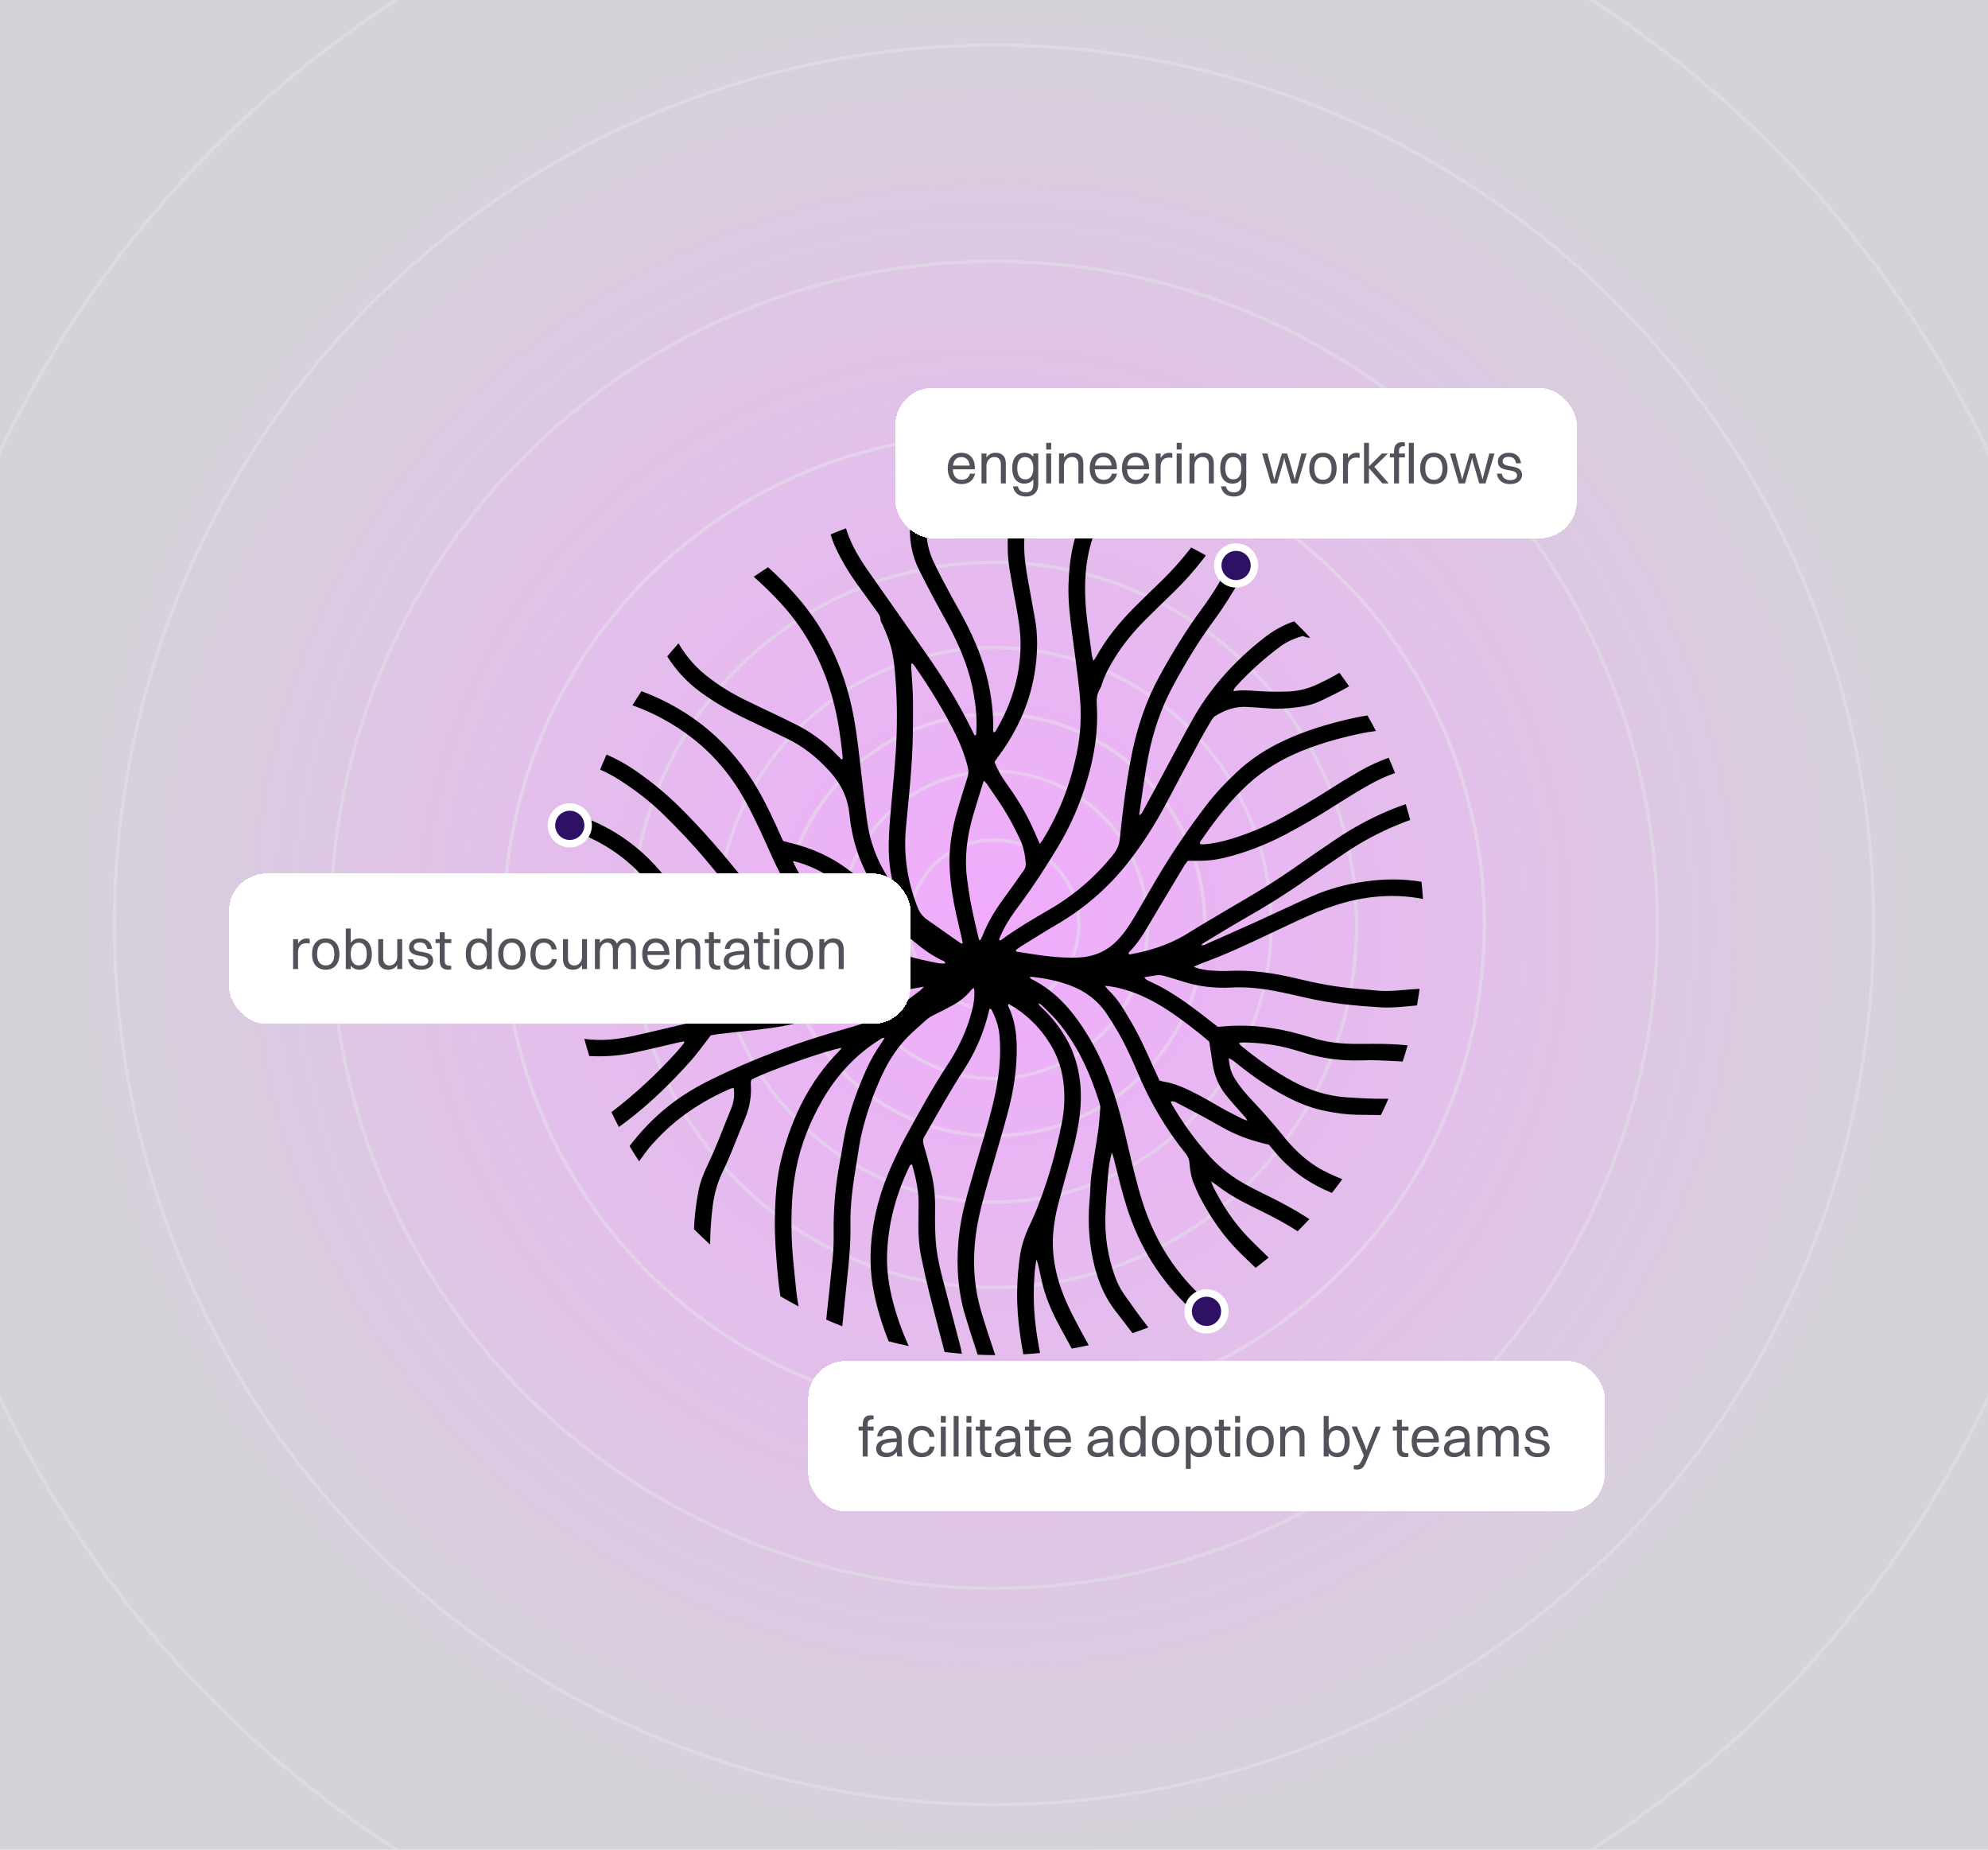
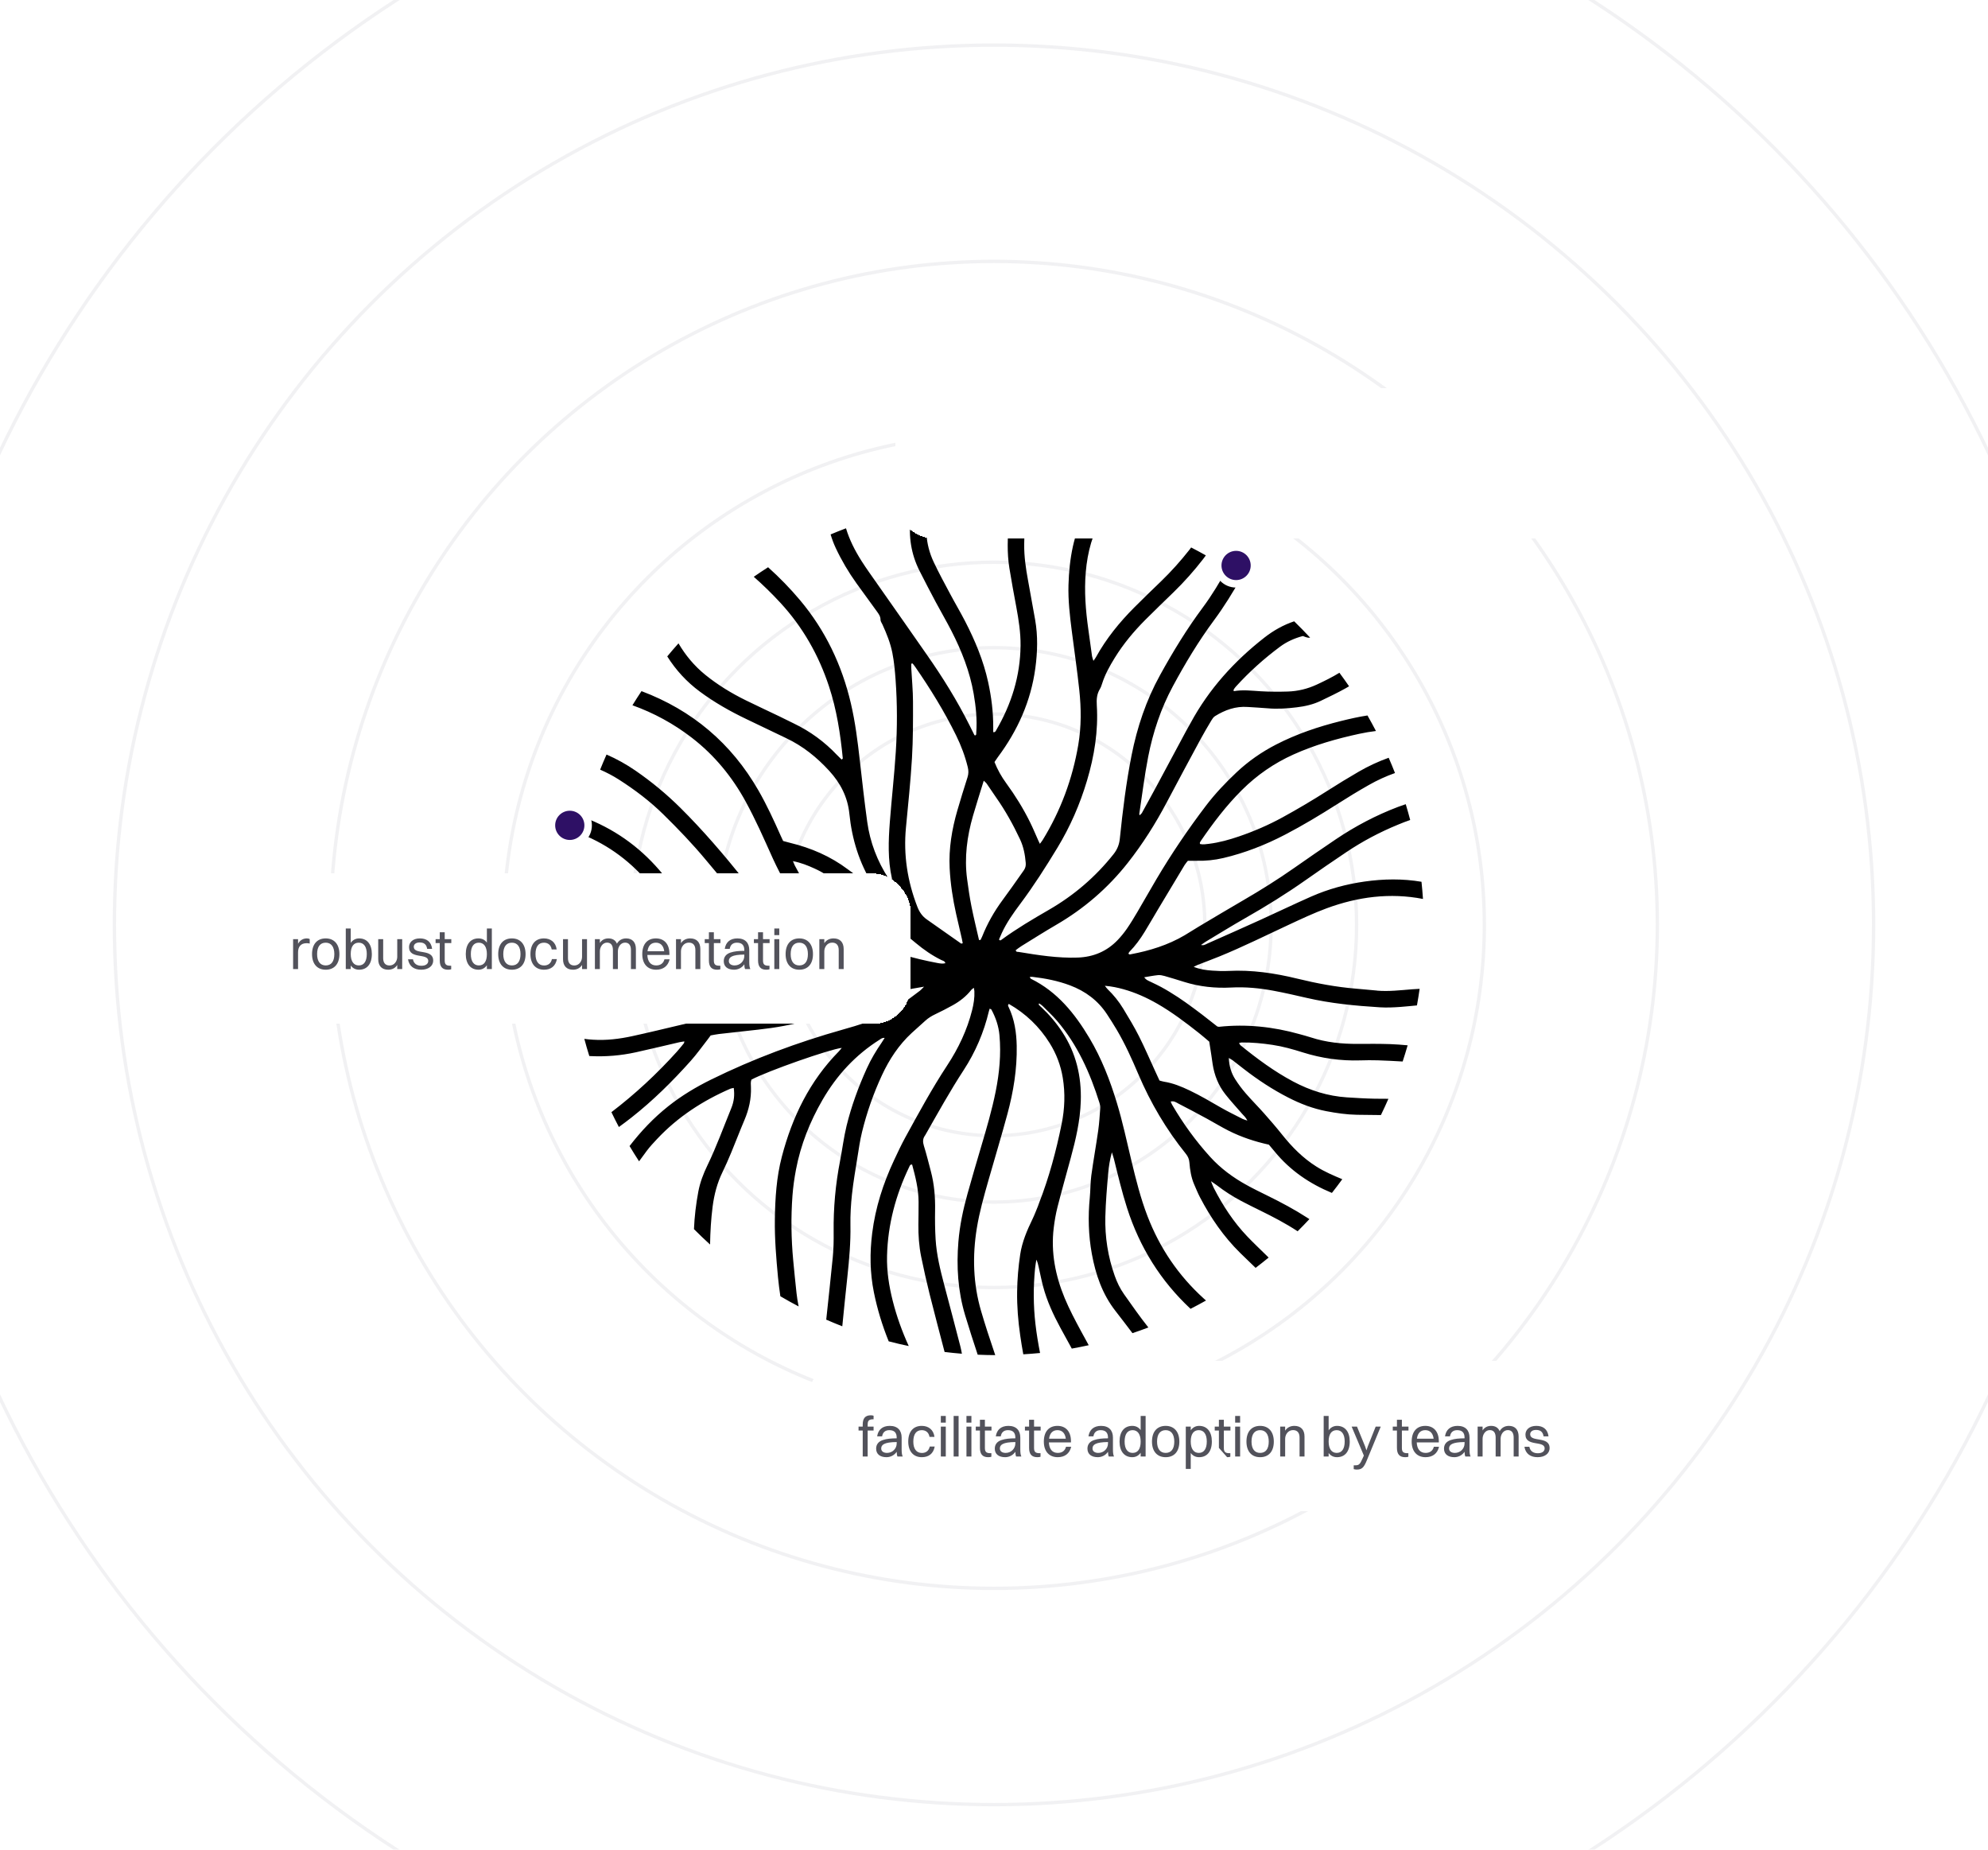
<svg xmlns="http://www.w3.org/2000/svg" width="588" height="547" viewBox="0 0 588 547" fill="none">
  <g clip-path="url(#clip0_1132_16503)">
-     <rect width="588" height="547" fill="url(#paint0_radial_1132_16503)" />
    <g opacity="0.5">
-       <circle cx="294" cy="273.5" r="25.109" stroke="#E4E4E7" />
-       <circle cx="294" cy="273.5" r="45.432" stroke="#E4E4E7" />
      <circle cx="293.999" cy="273.499" r="62.355" stroke="#E4E4E7" />
      <circle cx="294.001" cy="273.501" r="81.97" stroke="#E4E4E7" />
      <circle cx="294.001" cy="273.501" r="107.247" stroke="#E4E4E7" />
      <circle cx="294.001" cy="273.5" r="145.032" stroke="#E4E4E7" />
      <circle cx="294" cy="273.5" r="196.205" stroke="#E4E4E7" />
      <circle cx="294" cy="273.5" r="260.162" stroke="#E4E4E7" />
      <circle cx="294" cy="273.5" r="325.615" stroke="#E4E4E7" />
    </g>
    <path d="M407.302 292.93C405.21 292.754 403.121 292.528 401.033 292.36C395.177 291.882 389.432 290.796 383.725 289.404C377.024 287.766 370.234 286.761 363.296 287.12C361.709 287.204 360.106 287.139 358.519 287.024C356.759 286.898 355.004 286.68 353.061 285.911C353.623 285.636 353.921 285.464 354.239 285.341C356.392 284.496 358.565 283.693 360.707 282.821C367.679 279.979 374.411 276.613 381.235 273.446C384.907 271.74 388.583 270.004 392.373 268.604C401.645 265.184 411.142 263.945 420.88 265.831C420.766 264.128 420.62 262.434 420.44 260.755C414.852 259.806 409.222 259.89 403.595 260.69C398.126 261.466 392.821 262.916 387.764 265.15C382.734 267.372 377.781 269.759 372.774 272.031C367.572 274.391 362.347 276.712 357.119 279.019C356.602 279.248 356.071 279.684 355.245 279.436C355.734 279.088 356.067 278.812 356.434 278.59C360.404 276.208 364.344 273.767 368.368 271.472C374.473 267.995 380.439 264.304 386.184 260.254C390.147 257.458 394.152 254.719 398.179 252.015C402.999 248.775 408.113 246.075 413.487 243.868C414.68 243.378 415.877 242.893 417.101 242.487C416.692 240.915 416.248 239.358 415.782 237.813C415.024 238.058 414.271 238.322 413.525 238.605C407 241.079 400.864 244.312 395.081 248.209C390.939 251.001 386.823 253.836 382.734 256.704C377.93 260.074 372.962 263.18 367.89 266.129C363.449 268.711 359.035 271.346 354.621 273.974C353.191 274.823 351.798 275.741 350.364 276.586C345.438 279.478 340.067 281.138 334.487 282.186C334.253 282.228 333.917 282.373 333.772 281.926C333.871 281.773 333.955 281.57 334.097 281.425C335.829 279.654 337.275 277.665 338.56 275.561C339.922 273.339 341.215 271.075 342.554 268.837C345.154 264.488 347.759 260.143 350.379 255.805C350.67 255.324 351.064 254.907 351.343 254.543C352.292 254.543 353.087 254.528 353.883 254.543C356.576 254.608 359.226 254.348 361.85 253.729C368.226 252.225 374.27 249.854 380.068 246.836C385.335 244.094 390.419 241.034 395.429 237.844C398.539 235.858 401.694 233.935 404.904 232.118C407.378 230.714 409.945 229.536 412.603 228.599C412.01 227.076 411.387 225.573 410.737 224.082C407.673 225.179 404.724 226.549 401.889 228.19C398.761 230.003 395.67 231.892 392.622 233.839C388.288 236.604 383.87 239.224 379.361 241.695C375.226 243.96 370.915 245.822 366.455 247.345C363.575 248.328 360.653 249.146 357.62 249.525C356.717 249.636 355.807 249.797 354.946 249.59C354.9 249.383 354.854 249.299 354.877 249.246C354.962 249.047 355.053 248.844 355.176 248.668C358.825 243.344 362.707 238.218 367.301 233.648C371.772 229.199 376.84 225.699 382.585 223.11C388.824 220.299 395.345 218.451 402.004 217.005C403.657 216.646 405.309 216.367 406.969 216.168C406.162 214.619 405.332 213.085 404.464 211.574C401.809 211.98 399.189 212.576 396.581 213.226C389.963 214.875 383.53 217.032 377.448 220.165C373.172 222.368 369.263 225.076 365.759 228.373C362.485 231.456 359.391 234.707 356.668 238.291C351.408 245.218 346.535 252.405 342.098 259.89C340.178 263.13 338.338 266.412 336.426 269.655C335.435 271.338 334.422 273.018 333.316 274.624C332.498 275.81 331.572 276.942 330.578 277.986C327.369 281.344 323.379 283.008 318.763 283.169C312.868 283.375 307.07 282.457 301.283 281.501C300.984 281.452 300.529 281.597 300.43 280.977C300.988 280.572 301.547 280.117 302.155 279.746C305.544 277.657 308.906 275.523 312.344 273.522C320.583 268.737 327.659 262.66 333.569 255.163C337.979 249.563 341.758 243.589 345.078 237.297C348.39 231.024 351.756 224.778 355.126 218.535C356.124 216.688 357.195 214.883 358.27 213.081C358.561 212.595 358.909 212.06 359.368 211.773C362.317 209.941 365.476 208.805 369.018 209.061C370.969 209.203 372.923 209.275 374.87 209.451C377.773 209.719 380.665 209.516 383.538 209.168C385.982 208.874 388.395 208.331 390.637 207.256C393.115 206.066 395.601 204.884 397.996 203.542C398.34 203.347 398.684 203.148 399.021 202.945C398.091 201.595 397.143 200.26 396.164 198.948C394.033 200.26 391.784 201.365 389.508 202.425C386.777 203.695 383.905 204.402 380.914 204.498C378.24 204.582 375.555 204.571 372.885 204.418C370.215 204.261 367.561 203.913 364.899 204.395C364.899 204.161 364.845 203.989 364.91 203.886C365.101 203.58 365.316 203.285 365.557 203.022C369.515 198.669 373.876 194.752 378.596 191.245C380.646 189.722 382.956 188.709 385.362 188.081C385.852 188.254 386.246 188.452 386.666 188.533C386.961 188.59 387.244 188.598 387.512 188.571C385.978 186.919 384.402 185.305 382.784 183.732C379.586 184.807 376.683 186.437 374.006 188.525C365.048 195.517 357.566 203.771 352.139 213.812C351.726 214.577 351.278 215.319 350.865 216.087C347.782 221.829 344.711 227.574 341.628 233.311C340.358 235.671 339.073 238.02 337.772 240.36C337.627 240.624 337.348 240.816 337.076 241.095C337.004 240.861 336.954 240.789 336.965 240.724C337.826 235.074 338.511 229.387 339.605 223.779C341.024 216.508 343.361 209.509 346.895 202.953C350.54 196.19 354.491 189.611 359.066 183.434C362.049 179.41 364.658 175.157 367.125 170.812C365.782 169.875 364.424 168.953 363.04 168.066C360.814 172.066 358.473 175.998 355.734 179.678C351.014 186.024 346.906 192.755 343.093 199.675C339 207.095 336.342 215.036 334.697 223.317C333.079 231.487 332.066 239.752 331.213 248.037C331.037 249.754 330.455 251.2 329.377 252.566C324.049 259.298 317.653 264.767 310.233 269.051C305.467 271.801 300.732 274.601 296.28 277.848C296.088 277.986 295.844 278.304 295.48 277.826C295.74 277.229 296.008 276.567 296.306 275.921C297.741 272.811 299.714 270.034 301.753 267.307C305.75 261.964 309.326 256.352 312.78 250.653C316.556 244.422 319.436 237.805 321.509 230.836C323.674 223.569 324.879 216.16 324.404 208.556C324.297 206.846 324.404 205.255 325.315 203.76C325.613 203.27 325.804 202.708 325.976 202.157C326.829 199.438 328.214 196.978 329.694 194.572C332.249 190.418 335.363 186.701 338.797 183.254C341.559 180.485 344.386 177.781 347.186 175.054C350.307 172.017 353.191 168.773 355.853 165.331C356.132 164.971 356.396 164.604 356.66 164.237C355.226 163.43 353.78 162.646 352.315 161.896C352.127 162.152 351.94 162.405 351.741 162.657C349.182 165.905 346.432 168.976 343.46 171.852C340.806 174.419 338.136 176.974 335.531 179.59C331.117 184.019 327.189 188.831 324.156 194.335C323.987 194.641 323.762 194.917 323.41 195.425C323.222 194.806 323.054 194.431 322.997 194.037C322.618 191.386 322.27 188.732 321.895 186.077C321.107 180.474 320.66 174.866 321.142 169.19C321.647 163.25 323.142 157.669 326.233 152.529C326.321 152.383 326.409 152.242 326.493 152.097C324.859 151.676 323.207 151.293 321.547 150.938C321.306 151.362 321.061 151.791 320.824 152.219C319.206 155.149 318.063 158.274 317.343 161.548C316.517 165.308 316.142 169.121 316.032 172.965C315.898 177.544 316.429 182.076 317.007 186.601C317.749 192.415 318.602 198.221 319.225 204.047C319.807 209.459 319.841 214.902 318.923 220.291C317.213 230.32 313.737 239.703 308.408 248.385C308.19 248.741 307.919 249.062 307.571 249.533C307.372 249.116 307.25 248.875 307.139 248.634C306.309 246.786 305.54 244.908 304.641 243.095C302.644 239.064 300.284 235.25 297.626 231.62C296.215 229.689 295.044 227.623 294.145 225.344C294.49 224.839 294.796 224.357 295.136 223.898C301.003 216.038 304.905 207.359 306.228 197.579C306.871 192.813 307.005 188.055 306.171 183.3C305.482 179.38 304.771 175.463 304.052 171.55C303.409 168.058 302.893 164.558 302.931 160.986C302.973 156.759 303.44 152.586 304.167 148.444C302.537 148.325 300.896 148.241 299.252 148.188C298.911 150.219 298.632 152.261 298.437 154.319C298.001 158.874 297.817 163.43 298.544 167.966C299.16 171.825 299.887 175.666 300.598 179.506C301.294 183.285 301.898 187.068 301.856 190.927C301.757 199.912 299.171 208.178 294.673 215.889C294.509 216.172 294.398 216.577 293.771 216.516C293.771 216.03 293.771 215.541 293.771 215.051C293.793 210.541 293.231 206.101 292.267 201.698C290.879 195.353 288.4 189.42 285.436 183.683C284.044 180.982 282.483 178.366 281.056 175.681C279.389 172.552 277.687 169.435 276.176 166.23C273.636 160.84 273.395 155.287 274.998 149.66C273.212 149.943 271.437 150.261 269.674 150.616C269.543 151.462 269.448 152.318 269.345 153.168C268.687 158.63 269.475 163.858 271.961 168.785C273.525 171.887 275.132 174.966 276.765 178.033C278.295 180.91 279.955 183.717 281.435 186.616C284.445 192.503 286.859 198.619 287.991 205.175C288.645 208.965 289.043 212.779 288.752 216.631C288.729 216.929 288.867 217.369 288.381 217.48C288.301 217.426 288.221 217.399 288.194 217.35C287.704 216.382 287.226 215.407 286.74 214.439C283.095 207.175 278.819 200.294 274.16 193.643C271.919 190.441 269.689 187.228 267.444 184.027C264.701 180.114 261.947 176.209 259.212 172.292C257.721 170.154 256.183 168.046 254.791 165.847C252.859 162.799 251.245 159.628 250.224 156.227C248.694 156.805 247.172 157.406 245.672 158.04C246.078 159.398 246.571 160.737 247.183 162.041C248.912 165.725 250.966 169.209 253.337 172.51C255.322 175.276 257.338 178.014 259.335 180.772C259.882 181.529 260.444 182.26 260.436 183.304C260.436 183.763 260.804 184.226 261.01 184.685C262.238 187.389 263.355 190.128 263.936 193.061C264.456 195.697 264.697 198.359 264.892 201.033C265.405 208.124 265.405 215.227 264.954 222.311C264.51 229.245 263.722 236.157 263.19 243.088C262.766 248.653 262.567 254.23 263.802 259.741C263.867 260.04 263.81 260.365 263.81 260.701C263.58 260.659 263.481 260.671 263.447 260.629C263.221 260.349 262.988 260.07 262.792 259.768C259.48 254.647 257.334 249.062 256.501 243.026C255.67 237.006 255.001 230.959 254.316 224.919C253.674 219.235 252.97 213.559 251.662 207.982C249.011 196.661 244.138 186.418 236.638 177.49C233.715 174.013 230.556 170.766 227.182 167.744C225.752 168.655 224.341 169.596 222.948 170.563C225.683 172.969 228.292 175.517 230.778 178.209C237.422 185.404 242.142 193.708 245.198 202.979C247.478 209.891 248.571 217.04 249.275 224.257C249.283 224.342 249.107 224.445 248.939 224.621C248.476 224.166 248.009 223.737 247.573 223.274C243.901 219.388 239.663 216.286 234.848 213.968C233.413 213.276 231.998 212.549 230.564 211.861C227.236 210.266 223.889 208.713 220.577 207.087C216.343 205.003 212.327 202.563 208.651 199.591C205.331 196.906 202.737 193.75 200.68 190.25C199.547 191.516 198.438 192.798 197.356 194.109C199.918 198.172 203.105 201.641 206.991 204.517C211.317 207.719 215.964 210.354 220.806 212.668C224.723 214.538 228.624 216.439 232.549 218.294C237.468 220.62 241.606 223.951 245.267 227.949C248.591 231.582 250.725 235.69 251.226 240.678C251.976 248.117 254.125 255.136 258.107 261.531C258.233 261.734 258.532 261.99 258.088 262.358C257.526 261.971 256.929 261.577 256.355 261.16C254.481 259.799 252.595 258.452 250.744 257.06C245.626 253.216 239.889 250.741 233.7 249.246C233.008 249.077 232.319 248.878 231.635 248.695C231.355 248.098 231.107 247.578 230.874 247.054C228.873 242.556 226.815 238.085 224.364 233.808C216.308 219.756 204.7 210.017 189.737 204.379C188.819 205.753 187.923 207.149 187.059 208.56C193.382 210.824 199.257 214.018 204.635 218.168C211.313 223.32 216.576 229.742 220.611 237.147C222.03 239.752 223.338 242.418 224.608 245.099C226.004 248.041 227.286 251.04 228.647 253.996C231.019 259.137 233.803 264.04 237.169 268.604C240.78 273.503 245.163 277.554 250.411 280.656C250.847 280.912 251.287 281.169 251.685 281.478C251.8 281.566 251.769 281.845 251.803 282.033C251.83 282.033 251.857 282.025 251.88 282.025C251.861 282.033 251.838 282.044 251.819 282.052C249.818 281.214 247.806 280.415 245.829 279.539C235.75 275.056 227.014 268.833 220.049 260.162C214.109 252.768 207.958 245.543 201.204 238.853C197.122 234.81 192.728 231.181 188.008 227.922C185.277 226.036 182.408 224.441 179.398 223.129C178.74 224.606 178.113 226.093 177.508 227.6C179.413 228.43 181.264 229.394 183.039 230.527C187.748 233.537 192.192 236.887 196.189 240.816C200.584 245.13 204.845 249.567 208.788 254.31C211.565 257.653 214.377 260.965 217.15 264.308C220.351 268.171 223.866 271.717 227.909 274.697C236.622 281.123 246.127 285.904 256.699 288.455C256.944 288.512 257.158 288.692 257.449 288.845C257.235 289.025 257.151 289.155 257.044 289.178C250.055 290.658 242.991 291.102 235.877 290.501C231.964 290.169 228.169 289.285 224.524 287.77C220.305 286.018 216.783 283.284 213.535 280.136C209.465 276.188 205.95 271.778 202.623 267.204C200.492 264.278 198.354 261.352 196.063 258.548C190.134 251.292 182.844 245.807 174.15 242.273C173.706 242.093 173.259 241.921 172.815 241.745C172.39 243.329 171.997 244.924 171.633 246.53C171.74 246.572 171.847 246.614 171.954 246.656C180.128 249.919 186.952 255.063 192.479 261.895C194.663 264.595 196.709 267.41 198.763 270.214C201.716 274.249 204.757 278.208 208.268 281.788C208.505 282.029 208.689 282.327 208.972 282.698C207.951 283.177 207.006 283.001 206.096 282.962C202.321 282.806 198.607 282.228 194.969 281.207C189.4 279.639 183.846 278.017 178.277 276.445C175.076 275.538 171.836 274.808 168.527 274.433C168.527 274.433 168.527 274.437 168.527 274.44C168.527 276.089 168.569 277.73 168.631 279.363C170.968 279.635 173.259 280.155 175.527 280.778C181.104 282.32 186.661 283.926 192.219 285.537C196.266 286.707 200.385 287.464 204.577 287.805C207.76 288.061 210.927 287.885 214.055 287.208C216.293 288.91 218.584 290.421 221.086 291.595C225.725 293.775 230.613 294.984 235.712 295.378C237.146 295.489 238.581 295.6 240.015 295.715C239.556 296.216 239.063 296.464 238.546 296.633C233.57 298.262 228.437 299.115 223.25 299.681C219.942 300.041 216.622 300.331 213.317 300.737C209.362 301.223 205.48 302.098 201.605 303.013C196.748 304.16 191.901 305.342 187.025 306.401C183.196 307.235 179.314 307.713 175.382 307.457C174.525 307.404 173.672 307.331 172.83 307.209C173.286 308.911 173.771 310.605 174.299 312.277C174.418 312.284 174.54 312.296 174.659 312.303C179.172 312.525 183.632 312.15 188.038 311.186C192.345 310.242 196.633 309.198 200.932 308.207C201.406 308.1 201.892 308.046 202.416 307.962C202.359 308.226 202.366 308.398 202.29 308.498C201.605 309.339 200.932 310.192 200.205 310.999C194.273 317.574 187.836 323.556 180.84 328.888C181.547 330.368 182.289 331.826 183.051 333.275C184.305 332.365 185.544 331.439 186.761 330.483C193.152 325.457 198.92 319.747 204.329 313.688C206.107 311.695 207.66 309.496 209.312 307.388C209.618 306.994 209.909 306.589 210.2 306.195C211.057 306.046 211.833 305.866 212.621 305.778C216.503 305.33 220.389 304.914 224.272 304.478C229.386 303.904 234.45 303.085 239.361 301.486C243.213 300.232 247.068 299 250.908 297.707C256.944 295.68 262.988 293.691 269.257 292.479C270.45 292.249 271.655 292.062 273.311 291.775C272.691 292.391 272.431 292.716 272.106 292.961C270.255 294.353 268.407 295.749 266.522 297.099C263.382 299.348 259.962 301.077 256.313 302.316C253.988 303.108 251.628 303.804 249.26 304.47C235.857 308.249 222.86 313.08 210.36 319.23C205.866 321.441 201.601 324 197.666 327.125C193.297 330.59 189.545 334.572 186.206 338.906C187.113 340.432 188.05 341.935 189.021 343.419C189.786 342.363 190.555 341.312 191.339 340.267C192.25 339.055 193.294 337.938 194.334 336.833C200.477 330.284 207.836 325.507 216.029 321.946C216.331 321.816 216.683 321.797 217.023 321.72C217.299 323.832 217.138 325.645 216.266 327.779C213.967 333.405 211.898 339.127 209.244 344.605C208.039 347.091 207.056 349.661 206.547 352.377C205.862 356.045 205.411 359.744 205.258 363.473C206.807 365.03 208.394 366.548 210.02 368.025C210.081 364.276 210.295 360.539 210.777 356.806C211.236 353.253 212.116 349.856 213.688 346.632C214.606 344.746 215.451 342.822 216.255 340.883C217.59 337.678 218.821 334.427 220.179 331.229C221.502 328.116 222.237 324.914 222.111 321.518C222.084 320.745 221.977 319.934 222.26 319.257C227.156 316.679 245.213 310.334 248.973 309.875C248.648 310.265 248.399 310.617 248.101 310.919C239.476 319.674 234.316 330.311 231.245 342.065C229.657 348.131 229.271 354.351 229.183 360.585C229.099 366.315 229.581 372.018 230.112 377.713C230.288 379.588 230.537 381.458 230.812 383.324C232.587 384.372 234.392 385.375 236.221 386.335C236.202 386.243 236.183 386.147 236.163 386.055C235.922 384.851 235.727 383.63 235.593 382.41C235.242 379.171 234.913 375.931 234.61 372.687C234.014 366.33 233.918 359.958 234.389 353.589C234.58 350.996 234.947 348.403 235.433 345.848C236.829 338.523 239.56 331.673 243.282 325.243C247.481 317.987 253.027 311.951 260.165 307.457C260.559 307.209 260.926 306.841 261.656 306.929C261.324 307.457 261.079 307.874 260.804 308.272C259.113 310.72 257.594 313.271 256.367 315.979C253.884 321.46 251.815 327.106 250.388 332.95C249.566 336.316 249.153 339.785 248.487 343.193C247.122 350.182 246.483 357.231 246.571 364.353C246.602 366.812 246.556 369.287 246.319 371.731C245.726 377.908 245.026 384.074 244.379 390.244C245.948 390.928 247.527 391.582 249.126 392.206C249.604 387.291 250.121 382.376 250.641 377.465C251.176 372.423 251.628 367.382 251.536 362.295C251.482 359.262 251.666 356.21 251.991 353.192C252.389 349.527 253.024 345.886 253.605 342.241C254.003 339.739 254.362 337.223 254.963 334.767C256.374 328.991 258.34 323.384 260.842 317.991C263.018 313.294 265.829 309.002 269.67 305.461C271.001 304.233 272.362 303.039 273.705 301.823C274.569 301.039 275.541 300.442 276.6 299.941C278.364 299.107 280.104 298.208 281.81 297.26C283.914 296.089 285.796 294.628 287.291 292.712C287.444 292.517 287.685 292.391 288.037 292.115C288.117 292.601 288.186 292.869 288.198 293.137C288.286 295.034 287.987 296.889 287.528 298.721C286.048 304.611 283.47 310.012 280.146 315.069C275.644 321.912 271.743 329.106 267.807 336.274C266.591 338.493 265.516 340.791 264.441 343.086C261.228 349.944 258.929 357.074 257.977 364.624C257.235 370.496 257.296 376.31 258.467 382.127C259.476 387.142 260.96 391.976 262.854 396.654C264.812 397.167 266.79 397.63 268.782 398.047C266.824 393.743 265.214 389.299 264.047 384.678C262.942 380.307 262.253 375.885 262.364 371.36C262.594 362.088 264.942 353.345 268.951 345.018C269.1 344.704 269.195 344.314 269.781 344.379C270.756 347.975 271.682 351.608 271.693 355.399C271.701 357.644 271.659 359.889 271.636 362.134C271.605 365.328 271.823 368.511 272.462 371.639C273.219 375.323 274.034 378.998 274.944 382.647C276.379 388.377 277.897 394.084 279.385 399.798C281.079 400.005 282.785 400.177 284.503 400.319C284.377 399.58 284.227 398.846 284.044 398.123C282.502 392.095 280.888 386.082 279.305 380.066C278.123 375.583 277.006 371.077 276.727 366.434C276.558 363.618 276.524 360.792 276.574 357.969C276.646 354.033 276.333 350.159 275.319 346.349C274.65 343.832 274.034 341.296 273.257 338.814C272.902 337.67 272.909 336.702 273.621 335.75C273.705 335.635 273.766 335.501 273.839 335.375C277.461 329.022 280.995 322.627 285 316.495C288.511 311.121 291.009 305.277 292.493 299.016C292.55 298.775 292.638 298.541 292.719 298.277C292.986 298.415 293.174 298.446 293.227 298.545C294.513 300.924 295.373 303.437 295.618 306.153C296.127 311.756 295.595 317.291 294.493 322.784C293.38 328.326 291.785 333.738 290.179 339.15C288.798 343.798 287.44 348.453 286.136 353.123C284.851 357.732 283.864 362.41 283.47 367.183C282.862 374.535 283.321 381.81 285.451 388.905C286.626 392.826 287.892 396.719 289.177 400.605C290.898 400.682 292.627 400.724 294.363 400.732C294.268 400.445 294.176 400.158 294.08 399.871C292.703 395.832 291.372 391.774 290.175 387.677C287.819 379.614 287.578 371.429 288.924 363.159C289.705 358.359 291.032 353.697 292.359 349.034C294.222 342.493 296.199 335.983 297.97 329.416C299.749 322.826 300.847 316.121 300.717 309.255C300.64 305.304 300.062 301.471 298.357 297.86C298.219 297.566 297.97 297.237 298.399 296.881C303.39 299.731 307.422 303.59 310.47 308.475C312.451 311.645 313.748 315.069 314.349 318.764C315.091 323.327 314.922 327.871 314.008 332.369C312.394 340.317 310.306 348.139 307.349 355.709C307.219 356.045 307.119 356.397 306.982 356.73C306.458 357.996 305.976 359.285 305.379 360.52C303.761 363.856 302.312 367.248 301.753 370.936C301.202 374.588 300.889 378.272 300.839 381.97C300.782 386.327 301.13 390.657 301.761 394.96C302.032 396.807 302.319 398.655 302.663 400.491C304.323 400.387 305.98 400.265 307.621 400.101C307.066 397.266 306.592 394.417 306.259 391.54C305.624 386.048 305.609 380.559 306.148 375.063C306.232 374.206 306.4 373.353 306.53 372.5C306.898 373.234 307.062 373.992 307.23 374.745C307.659 376.65 308.03 378.57 308.531 380.456C309.671 384.747 311.53 388.76 313.633 392.646C314.746 394.704 315.875 396.75 317.007 398.8C318.69 398.502 320.354 398.165 322.014 397.802C321.249 396.417 320.488 395.033 319.738 393.64C318.021 390.458 316.315 387.249 314.926 383.917C312.165 377.277 310.788 370.354 311.663 363.125C311.916 361.044 312.268 358.964 312.784 356.936C314.02 352.098 315.374 347.294 316.686 342.478C318.193 336.951 319.489 331.39 319.669 325.626C319.899 318.259 318.265 311.401 314.196 305.193C312.44 302.515 310.39 300.087 308.053 297.899C307.896 297.75 307.709 297.623 307.582 297.451C307.448 297.264 307.039 297.172 307.357 296.713C307.709 296.977 308.083 297.191 308.374 297.482C309.801 298.916 311.292 300.301 312.608 301.835C318.705 308.949 322.427 317.31 325.2 326.153C325.349 326.628 325.464 327.152 325.429 327.637C325.265 329.871 325.135 332.116 324.821 334.331C324.19 338.772 323.387 343.19 322.779 347.634C322.488 349.78 322.545 351.972 322.335 354.133C321.784 359.717 321.93 365.278 322.939 370.794C324.056 376.914 326.038 382.686 329.931 387.677C331.626 389.85 333.29 392.041 334.953 394.237C336.537 393.705 338.105 393.143 339.658 392.554C337.126 389.368 334.797 386.025 332.448 382.701C331.274 381.037 330.398 379.22 329.713 377.293C327.701 371.632 326.783 365.78 326.933 359.801C327.04 355.464 327.407 351.126 327.793 346.8C327.961 344.907 328.252 343.006 328.864 340.761C329.151 341.679 329.342 342.207 329.48 342.754C330.681 347.6 331.828 352.457 333.355 357.219C337.084 368.855 343.315 378.811 352.131 387.042C353.673 386.254 355.195 385.432 356.702 384.587C356.469 384.38 356.239 384.17 356.006 383.963C348.524 377.174 343.016 369.038 339.39 359.61C337.359 354.324 335.99 348.85 334.67 343.362C333.282 337.594 332.062 331.784 330.333 326.1C328.306 319.429 325.797 312.957 322.216 306.956C317.89 299.708 312.715 293.271 304.916 289.438C304.767 289.365 304.706 289.124 304.572 288.91C304.874 288.887 305.092 288.837 305.303 288.864C309.124 289.308 312.88 290.031 316.491 291.392C321.027 293.102 324.749 295.852 327.426 299.934C328.417 301.448 329.392 302.974 330.31 304.531C332.777 308.719 334.774 313.141 336.671 317.605C340.289 326.123 344.948 334.014 350.758 341.216C351.378 341.985 351.718 342.78 351.795 343.763C351.971 346.009 352.319 348.223 353.229 350.308C353.78 351.566 354.292 352.847 354.927 354.064C358.094 360.134 361.942 365.722 366.846 370.542C368.345 372.014 369.867 373.468 371.378 374.929C372.679 373.934 373.968 372.924 375.23 371.884C375.004 371.662 374.782 371.44 374.557 371.222C372.652 369.341 370.693 367.508 368.846 365.565C364.822 361.335 361.671 356.489 359.012 351.31C358.764 350.824 358.584 350.296 358.171 349.302C359.058 349.918 359.521 350.208 359.953 350.541C362.195 352.266 364.57 353.792 367.071 355.116C368.926 356.095 370.808 357.028 372.69 357.95C376.5 359.82 380.263 361.775 383.805 364.108C384.987 362.934 386.146 361.737 387.282 360.516C387.083 360.386 386.884 360.253 386.682 360.122C382.91 357.678 378.948 355.575 374.92 353.593C372.843 352.572 370.758 351.555 368.731 350.438C364.711 348.223 361.043 345.527 357.945 342.115C353.646 337.379 349.916 332.224 346.692 326.704C346.524 326.413 346.409 326.088 346.256 325.748C347.243 325.484 347.908 326.023 348.574 326.364C351.408 327.813 354.212 329.317 357.008 330.831C359.169 332.002 361.265 333.302 363.464 334.404C367.228 336.289 371.214 337.598 375.302 338.496C375.888 339.193 376.454 339.85 377.005 340.524C381.602 346.15 387.374 350.048 393.941 352.767C394.993 351.44 396.014 350.086 397.013 348.713C394.389 347.623 391.784 346.506 389.363 344.98C385.385 342.474 382.149 339.204 379.238 335.555C377.525 333.405 375.723 331.321 373.903 329.263C372.128 327.259 370.227 325.362 368.471 323.338C367.339 322.03 366.291 320.63 365.358 319.173C364.176 317.329 363.556 315.271 363.453 312.866C363.969 313.175 364.352 313.363 364.685 313.615C365.779 314.449 366.853 315.31 367.939 316.151C372.07 319.349 376.416 322.21 381.074 324.589C384.635 326.41 388.338 327.832 392.278 328.59C395.265 329.164 398.283 329.6 401.323 329.657C403.695 329.699 406.066 329.722 408.438 329.741C409.21 328.158 409.949 326.551 410.656 324.933C409.31 324.933 407.964 324.933 406.621 324.906C403.875 324.853 401.128 324.688 398.382 324.509C392.733 324.141 387.47 322.474 382.478 319.819C376.886 316.847 371.837 313.099 366.937 309.129C366.754 308.979 366.662 308.723 366.475 308.433C366.861 308.356 367.064 308.28 367.266 308.276C370.315 308.241 373.337 308.532 376.351 308.983C379.441 309.442 382.432 310.295 385.396 311.229C390.904 312.961 396.535 313.749 402.306 313.573C404.043 313.52 405.783 313.497 407.52 313.554C409.972 313.634 412.42 313.757 414.868 313.906C415.388 312.322 415.885 310.727 416.344 309.117C414.63 308.964 412.921 308.819 411.203 308.761C408.021 308.654 404.831 308.677 401.649 308.696C396.913 308.727 392.258 308.26 387.73 306.78C386.632 306.421 385.507 306.134 384.394 305.82C376.58 303.621 368.647 302.772 360.554 303.64C360.42 303.655 360.274 303.586 360.037 303.54C359.368 303.013 358.63 302.435 357.888 301.854C357.088 301.23 356.293 300.599 355.489 299.983C354.744 299.41 353.986 298.847 353.233 298.289C352.418 297.688 351.599 297.084 350.773 296.499C350.004 295.956 349.232 295.42 348.444 294.9C347.599 294.345 346.742 293.802 345.874 293.278C345.07 292.792 344.256 292.31 343.426 291.871C342.531 291.396 341.62 290.949 340.706 290.52C339.046 289.744 339.042 289.755 338.423 288.994C339.819 288.769 341.15 288.497 342.496 288.363C343.12 288.302 343.789 288.432 344.401 288.604C346.348 289.155 348.283 289.755 350.215 290.36C354.759 291.783 359.421 292.28 364.157 292.027C368.379 291.806 372.552 292.203 376.687 292.98C379.957 293.592 383.201 294.33 386.445 295.084C393.593 296.74 400.868 297.428 408.166 297.88C410.182 298.006 412.224 297.906 414.244 297.761C415.866 297.646 417.48 297.463 419.098 297.317C419.396 295.692 419.656 294.058 419.893 292.414C419.163 292.448 418.428 292.486 417.702 292.544C414.236 292.819 410.782 293.24 407.298 292.949L407.302 292.93ZM277.266 284.772C270.201 283.448 263.332 281.49 256.787 278.468C250.262 275.458 244.93 271.025 240.749 265.184C238.638 262.235 236.745 259.156 235.081 255.932C234.92 255.622 234.798 255.293 234.515 254.643C236.997 255.144 238.933 255.939 240.837 256.8C243.419 257.967 245.795 259.489 248.086 261.153C250.84 263.153 253.609 265.131 256.363 267.127C257.243 267.766 258.115 268.412 258.956 269.097C262.942 272.344 266.935 275.58 270.878 278.877C273.223 280.84 275.709 282.561 278.456 283.911C278.88 284.118 279.446 284.163 279.614 284.837C278.807 285.043 278.019 284.913 277.266 284.772ZM284.273 279.023C280.896 276.655 277.534 274.265 274.149 271.908C272.787 270.964 271.934 269.705 271.337 268.168C268.4 260.613 267.187 252.833 267.956 244.744C268.606 237.897 269.329 231.051 269.739 224.189C270.067 218.627 270.06 213.043 270.041 207.47C270.033 204.215 269.712 200.964 269.54 197.713C269.513 197.231 269.54 196.745 269.54 196.263C269.662 196.24 269.784 196.213 269.907 196.19C270.171 196.527 270.454 196.852 270.699 197.208C275.193 203.706 279.331 210.419 282.816 217.518C284.285 220.513 285.451 223.626 286.247 226.878C286.496 227.899 286.492 228.84 286.167 229.853C285.126 233.093 284.124 236.34 283.175 239.607C281.55 245.203 280.59 250.902 280.884 256.75C281.114 261.313 281.81 265.823 282.801 270.279C283.351 272.75 283.944 275.213 284.51 277.68C284.606 278.093 284.667 278.518 284.748 278.939C284.522 278.984 284.354 279.072 284.281 279.023H284.273ZM290.47 277.011C290.343 277.332 290.171 277.638 290.022 277.952C289.873 277.959 289.72 277.971 289.571 277.979C288.817 274.674 287.999 271.38 287.337 268.057C286.802 265.364 286.4 262.637 286.04 259.913C285.199 253.56 286.025 247.345 287.788 241.236C288.771 237.836 289.861 234.466 290.967 230.867C291.338 231.223 291.617 231.418 291.801 231.678C292.749 233.043 293.656 234.443 294.612 235.805C297.37 239.725 299.68 243.898 301.715 248.232C302.748 250.435 303.18 252.761 303.386 255.155C303.459 255.997 303.291 256.712 302.797 257.397C301.654 258.984 300.552 260.598 299.416 262.189C298.448 263.547 297.473 264.893 296.486 266.236C294.027 269.575 292 273.155 290.47 277.015V277.011ZM342.259 296.797C346.665 299.325 350.697 302.393 354.675 305.533C355.696 306.34 356.671 307.197 357.666 308.035C357.865 309.316 358.071 310.597 358.262 311.879C358.404 312.808 358.523 313.741 358.668 314.671C359.177 317.953 360.362 320.971 362.413 323.579C363.973 325.568 365.706 327.423 367.358 329.34C367.852 329.913 368.467 330.395 368.945 331.382C368.284 331.149 367.875 331.057 367.507 330.87C365.384 329.783 363.231 328.747 361.166 327.561C358.09 325.798 355.05 323.985 351.844 322.458C349.415 321.303 346.956 320.29 344.279 319.873C343.854 319.808 343.445 319.659 342.951 319.529C342.504 318.557 342.049 317.574 341.597 316.595C340.021 313.179 338.545 309.714 336.847 306.363C335.443 303.594 333.829 300.924 332.215 298.266C330.937 296.158 329.388 294.238 327.606 292.521C327.361 292.284 327.174 291.993 326.791 291.515C328.86 291.687 330.601 292.062 332.318 292.54C335.822 293.519 339.115 294.996 342.263 296.801L342.259 296.797Z" fill="black" />
-     <circle cx="356.853" cy="387.787" r="5.43" fill="#2E1065" stroke="white" stroke-width="2.218" />
    <g filter="url(#filter0_d_1132_16503)">
      <rect x="239.051" y="398.762" width="235.605" height="44.503" rx="11.102" fill="white" shape-rendering="crispEdges" />
-       <path d="M253.937 419.337V418.171H255.169V417.571C255.169 415.706 255.935 414.824 257.567 414.824C257.934 414.824 258.233 414.89 258.383 414.957V416.006H258.233C256.951 416.006 256.635 416.506 256.635 417.571V418.171H258.383V419.337H256.635V427.014H255.169V419.337H253.937ZM260.905 421.052H259.44C259.723 419.103 261.005 417.954 263.17 417.954C265.535 417.954 266.684 419.337 266.684 421.402V424.882C266.684 425.898 266.767 426.531 267 427.014H265.452C265.285 426.664 265.235 426.148 265.219 425.615C264.469 426.731 263.27 427.214 262.204 427.214C260.373 427.214 259.14 426.364 259.14 424.682C259.14 423.467 259.806 422.584 261.105 422.151C262.304 421.751 263.52 421.651 265.219 421.635V421.435C265.219 420.003 264.552 419.22 263.037 419.22C261.771 419.22 261.089 419.919 260.905 421.052ZM260.639 424.649C260.639 425.465 261.322 425.948 262.354 425.948C263.986 425.948 265.219 424.666 265.219 423.15V422.734C261.455 422.767 260.639 423.567 260.639 424.649ZM276.397 421.218H274.932C274.699 419.87 273.799 419.22 272.634 419.22C271.002 419.22 270.136 420.419 270.136 422.601C270.136 424.749 271.052 425.965 272.684 425.965C273.866 425.965 274.715 425.332 274.998 424.066H276.464C276.064 426.264 274.582 427.214 272.65 427.214C270.136 427.214 268.637 425.465 268.637 422.601C268.637 419.603 270.169 417.954 272.634 417.954C274.582 417.954 276.114 419.054 276.397 421.218ZM278.275 416.989V415.024H279.74V416.989H278.275ZM278.275 427.014V418.171H279.74V427.014H278.275ZM282.064 427.014V415.024H283.53V427.014H282.064ZM285.853 416.989V415.024H287.319V416.989H285.853ZM285.853 427.014V418.171H287.319V427.014H285.853ZM289.842 424.466V419.337H288.61V418.171H289.842V416.139H291.308V418.171H293.256V419.337H291.308V424.466C291.308 425.532 291.624 426.031 292.923 426.031H293.223V427.08C293.056 427.164 292.69 427.214 292.274 427.214C290.625 427.214 289.842 426.331 289.842 424.466ZM296 421.052H294.535C294.818 419.103 296.1 417.954 298.265 417.954C300.63 417.954 301.779 419.337 301.779 421.402V424.882C301.779 425.898 301.862 426.531 302.095 427.014H300.547C300.38 426.664 300.33 426.148 300.313 425.615C299.564 426.731 298.365 427.214 297.299 427.214C295.467 427.214 294.235 426.364 294.235 424.682C294.235 423.467 294.901 422.584 296.2 422.151C297.399 421.751 298.615 421.651 300.313 421.635V421.435C300.313 420.003 299.647 419.22 298.132 419.22C296.866 419.22 296.183 419.919 296 421.052ZM295.734 424.649C295.734 425.465 296.417 425.948 297.449 425.948C299.081 425.948 300.313 424.666 300.313 423.15V422.734C296.55 422.767 295.734 423.567 295.734 424.649ZM304.381 424.466V419.337H303.149V418.171H304.381V416.139H305.847V418.171H307.795V419.337H305.847V424.466C305.847 425.532 306.163 426.031 307.462 426.031H307.762V427.08C307.595 427.164 307.229 427.214 306.813 427.214C305.164 427.214 304.381 426.331 304.381 424.466ZM316.834 424.133C316.351 426.198 314.869 427.214 312.854 427.214C310.289 427.214 308.741 425.482 308.741 422.601C308.741 419.603 310.289 417.954 312.771 417.954C315.269 417.954 316.767 419.67 316.767 422.484V422.85H310.239C310.323 424.832 311.255 425.948 312.854 425.948C314.103 425.948 314.986 425.348 315.302 424.133H316.834ZM312.771 419.22C311.355 419.22 310.506 420.103 310.289 421.751H315.235C315.035 420.119 314.153 419.22 312.771 419.22ZM323.403 421.052H321.937C322.221 419.103 323.503 417.954 325.668 417.954C328.032 417.954 329.182 419.337 329.182 421.402V424.882C329.182 425.898 329.265 426.531 329.498 427.014H327.949C327.783 426.664 327.733 426.148 327.716 425.615C326.967 426.731 325.768 427.214 324.702 427.214C322.87 427.214 321.638 426.364 321.638 424.682C321.638 423.467 322.304 422.584 323.603 422.151C324.802 421.751 326.017 421.651 327.716 421.635V421.435C327.716 420.003 327.05 419.22 325.535 419.22C324.269 419.22 323.586 419.919 323.403 421.052ZM323.136 424.649C323.136 425.465 323.819 425.948 324.852 425.948C326.484 425.948 327.716 424.666 327.716 423.15V422.734C323.952 422.767 323.136 423.567 323.136 424.649ZM334.898 427.214C332.55 427.214 331.134 425.482 331.134 422.601C331.134 419.603 332.583 417.954 334.898 417.954C335.947 417.954 336.796 418.387 337.379 419.203V415.024H338.845V427.014H337.379V425.898C336.796 426.731 335.947 427.214 334.898 427.214ZM334.998 425.948C336.547 425.948 337.379 424.766 337.379 422.601C337.379 420.452 336.513 419.22 334.998 419.22C333.466 419.22 332.633 420.419 332.633 422.601C332.633 424.732 333.499 425.948 334.998 425.948ZM344.776 427.214C342.245 427.214 340.729 425.482 340.729 422.601C340.729 419.603 342.295 417.954 344.776 417.954C347.307 417.954 348.823 419.72 348.823 422.601C348.823 425.582 347.257 427.214 344.776 427.214ZM344.776 425.948C346.425 425.948 347.324 424.766 347.324 422.601C347.324 420.452 346.408 419.22 344.776 419.22C343.127 419.22 342.228 420.419 342.228 422.601C342.228 424.732 343.144 425.948 344.776 425.948ZM352.191 430.677H350.726V418.171H352.191V419.27C352.774 418.437 353.623 417.954 354.672 417.954C357.02 417.954 358.436 419.686 358.436 422.567C358.436 425.565 356.987 427.214 354.672 427.214C353.623 427.214 352.774 426.781 352.191 425.965V430.677ZM354.572 419.22C353.024 419.22 352.191 420.402 352.191 422.567C352.191 424.716 353.057 425.948 354.572 425.948C356.104 425.948 356.937 424.749 356.937 422.567C356.937 420.436 356.071 419.22 354.572 419.22ZM360.52 424.466V419.337H359.288V418.171H360.52V416.139H361.985V418.171H363.934V419.337H361.985V424.466C361.985 425.532 362.302 426.031 363.601 426.031H363.901V427.08C363.734 427.164 363.368 427.214 362.951 427.214C361.303 427.214 360.52 426.331 360.52 424.466ZM365.329 416.989V415.024H366.795V416.989H365.329ZM365.329 427.014V418.171H366.795V427.014H365.329ZM372.715 427.214C370.184 427.214 368.669 425.482 368.669 422.601C368.669 419.603 370.234 417.954 372.715 417.954C375.247 417.954 376.762 419.72 376.762 422.601C376.762 425.582 375.197 427.214 372.715 427.214ZM372.715 425.948C374.364 425.948 375.263 424.766 375.263 422.601C375.263 420.452 374.347 419.22 372.715 419.22C371.067 419.22 370.167 420.419 370.167 422.601C370.167 424.732 371.083 425.948 372.715 425.948ZM378.648 427.014V418.171H380.114V419.37C380.713 418.437 381.679 417.954 382.845 417.954C384.727 417.954 385.842 419.054 385.842 421.102V427.014H384.377V421.402C384.377 420.069 383.777 419.203 382.445 419.203C380.98 419.203 380.114 420.519 380.114 421.785V427.014H378.648ZM392.977 427.014H391.512V415.024H392.977V419.27C393.56 418.437 394.41 417.954 395.459 417.954C397.807 417.954 399.222 419.686 399.222 422.567C399.222 425.565 397.774 427.214 395.459 427.214C394.41 427.214 393.56 426.781 392.977 425.965V427.014ZM395.359 419.22C393.81 419.22 392.977 420.402 392.977 422.567C392.977 424.716 393.843 425.948 395.359 425.948C396.891 425.948 397.724 424.749 397.724 422.567C397.724 420.436 396.858 419.22 395.359 419.22ZM401.263 430.877C400.93 430.877 400.58 430.794 400.397 430.744V429.612H400.846C401.929 429.612 402.229 429.395 403.095 427.413L403.394 426.731L399.781 418.171H401.363L403.761 424.016L404.16 425.198L404.56 424.016L406.891 418.171H408.39L404.26 428.179C403.378 430.311 402.795 430.877 401.263 430.877ZM413.179 424.466V419.337H411.946V418.171H413.179V416.139H414.644V418.171H416.592V419.337H414.644V424.466C414.644 425.532 414.96 426.031 416.259 426.031H416.559V427.08C416.393 427.164 416.026 427.214 415.61 427.214C413.961 427.214 413.179 426.331 413.179 424.466ZM425.631 424.133C425.148 426.198 423.666 427.214 421.651 427.214C419.087 427.214 417.538 425.482 417.538 422.601C417.538 419.603 419.087 417.954 421.568 417.954C424.066 417.954 425.565 419.67 425.565 422.484V422.85H419.037C419.12 424.832 420.053 425.948 421.651 425.948C422.9 425.948 423.783 425.348 424.099 424.133H425.631ZM421.568 419.22C420.153 419.22 419.303 420.103 419.087 421.751H424.033C423.833 420.119 422.95 419.22 421.568 419.22ZM428.867 421.052H427.401C427.684 419.103 428.966 417.954 431.131 417.954C433.496 417.954 434.645 419.337 434.645 421.402V424.882C434.645 425.898 434.728 426.531 434.962 427.014H433.413C433.246 426.664 433.196 426.148 433.18 425.615C432.43 426.731 431.231 427.214 430.165 427.214C428.334 427.214 427.101 426.364 427.101 424.682C427.101 423.467 427.767 422.584 429.066 422.151C430.265 421.751 431.481 421.651 433.18 421.635V421.435C433.18 420.003 432.514 419.22 430.998 419.22C429.732 419.22 429.05 419.919 428.867 421.052ZM428.6 424.649C428.6 425.465 429.283 425.948 430.315 425.948C431.947 425.948 433.18 424.666 433.18 423.15V422.734C429.416 422.767 428.6 423.567 428.6 424.649ZM437.048 427.014V418.171H438.513V419.303C439.079 418.404 439.962 417.954 441.044 417.954C442.26 417.954 443.143 418.487 443.559 419.52C444.142 418.487 445.108 417.954 446.29 417.954C448.089 417.954 449.171 419.054 449.171 421.102V427.014H447.705V421.402C447.705 420.069 447.173 419.203 445.974 419.203C444.641 419.203 443.842 420.519 443.842 421.785V427.014H442.377V421.402C442.377 420.069 441.844 419.203 440.645 419.203C439.312 419.203 438.513 420.519 438.513 421.785V427.014H437.048ZM452.588 420.436C452.588 422.9 458.333 420.869 458.333 424.516C458.333 426.164 456.867 427.214 454.786 427.214C452.687 427.214 451.222 426.214 450.889 424.133H452.354C452.554 425.365 453.47 426.048 454.836 426.048C456.168 426.048 456.867 425.448 456.867 424.616C456.867 422.201 451.189 424.199 451.189 420.536C451.189 419.187 452.238 417.954 454.403 417.954C456.318 417.954 457.733 418.854 458.016 421.052H456.551C456.334 419.67 455.568 419.153 454.319 419.153C453.22 419.153 452.588 419.703 452.588 420.436Z" fill="#52525B" />
+       <path d="M253.937 419.337V418.171H255.169V417.571C255.169 415.706 255.935 414.824 257.567 414.824C257.934 414.824 258.233 414.89 258.383 414.957V416.006H258.233C256.951 416.006 256.635 416.506 256.635 417.571V418.171H258.383V419.337H256.635V427.014H255.169V419.337H253.937ZM260.905 421.052H259.44C259.723 419.103 261.005 417.954 263.17 417.954C265.535 417.954 266.684 419.337 266.684 421.402V424.882C266.684 425.898 266.767 426.531 267 427.014H265.452C265.285 426.664 265.235 426.148 265.219 425.615C264.469 426.731 263.27 427.214 262.204 427.214C260.373 427.214 259.14 426.364 259.14 424.682C259.14 423.467 259.806 422.584 261.105 422.151C262.304 421.751 263.52 421.651 265.219 421.635V421.435C265.219 420.003 264.552 419.22 263.037 419.22C261.771 419.22 261.089 419.919 260.905 421.052ZM260.639 424.649C260.639 425.465 261.322 425.948 262.354 425.948C263.986 425.948 265.219 424.666 265.219 423.15V422.734C261.455 422.767 260.639 423.567 260.639 424.649ZM276.397 421.218H274.932C274.699 419.87 273.799 419.22 272.634 419.22C271.002 419.22 270.136 420.419 270.136 422.601C270.136 424.749 271.052 425.965 272.684 425.965C273.866 425.965 274.715 425.332 274.998 424.066H276.464C276.064 426.264 274.582 427.214 272.65 427.214C270.136 427.214 268.637 425.465 268.637 422.601C268.637 419.603 270.169 417.954 272.634 417.954C274.582 417.954 276.114 419.054 276.397 421.218ZM278.275 416.989V415.024H279.74V416.989H278.275ZM278.275 427.014V418.171H279.74V427.014H278.275ZM282.064 427.014V415.024H283.53V427.014H282.064ZM285.853 416.989V415.024H287.319V416.989H285.853ZM285.853 427.014V418.171H287.319V427.014H285.853ZM289.842 424.466V419.337H288.61V418.171H289.842V416.139H291.308V418.171H293.256V419.337H291.308V424.466C291.308 425.532 291.624 426.031 292.923 426.031H293.223V427.08C293.056 427.164 292.69 427.214 292.274 427.214C290.625 427.214 289.842 426.331 289.842 424.466ZM296 421.052H294.535C294.818 419.103 296.1 417.954 298.265 417.954C300.63 417.954 301.779 419.337 301.779 421.402V424.882C301.779 425.898 301.862 426.531 302.095 427.014H300.547C300.38 426.664 300.33 426.148 300.313 425.615C299.564 426.731 298.365 427.214 297.299 427.214C295.467 427.214 294.235 426.364 294.235 424.682C294.235 423.467 294.901 422.584 296.2 422.151C297.399 421.751 298.615 421.651 300.313 421.635V421.435C300.313 420.003 299.647 419.22 298.132 419.22C296.866 419.22 296.183 419.919 296 421.052ZM295.734 424.649C295.734 425.465 296.417 425.948 297.449 425.948C299.081 425.948 300.313 424.666 300.313 423.15V422.734C296.55 422.767 295.734 423.567 295.734 424.649ZM304.381 424.466V419.337H303.149V418.171H304.381V416.139H305.847V418.171H307.795V419.337H305.847V424.466C305.847 425.532 306.163 426.031 307.462 426.031H307.762V427.08C307.595 427.164 307.229 427.214 306.813 427.214C305.164 427.214 304.381 426.331 304.381 424.466ZM316.834 424.133C316.351 426.198 314.869 427.214 312.854 427.214C310.289 427.214 308.741 425.482 308.741 422.601C308.741 419.603 310.289 417.954 312.771 417.954C315.269 417.954 316.767 419.67 316.767 422.484V422.85H310.239C310.323 424.832 311.255 425.948 312.854 425.948C314.103 425.948 314.986 425.348 315.302 424.133H316.834ZM312.771 419.22C311.355 419.22 310.506 420.103 310.289 421.751H315.235C315.035 420.119 314.153 419.22 312.771 419.22ZM323.403 421.052H321.937C322.221 419.103 323.503 417.954 325.668 417.954C328.032 417.954 329.182 419.337 329.182 421.402V424.882C329.182 425.898 329.265 426.531 329.498 427.014H327.949C327.783 426.664 327.733 426.148 327.716 425.615C326.967 426.731 325.768 427.214 324.702 427.214C322.87 427.214 321.638 426.364 321.638 424.682C321.638 423.467 322.304 422.584 323.603 422.151C324.802 421.751 326.017 421.651 327.716 421.635V421.435C327.716 420.003 327.05 419.22 325.535 419.22C324.269 419.22 323.586 419.919 323.403 421.052ZM323.136 424.649C323.136 425.465 323.819 425.948 324.852 425.948C326.484 425.948 327.716 424.666 327.716 423.15V422.734C323.952 422.767 323.136 423.567 323.136 424.649ZM334.898 427.214C332.55 427.214 331.134 425.482 331.134 422.601C331.134 419.603 332.583 417.954 334.898 417.954C335.947 417.954 336.796 418.387 337.379 419.203V415.024H338.845V427.014H337.379V425.898C336.796 426.731 335.947 427.214 334.898 427.214ZM334.998 425.948C336.547 425.948 337.379 424.766 337.379 422.601C337.379 420.452 336.513 419.22 334.998 419.22C333.466 419.22 332.633 420.419 332.633 422.601C332.633 424.732 333.499 425.948 334.998 425.948ZM344.776 427.214C342.245 427.214 340.729 425.482 340.729 422.601C340.729 419.603 342.295 417.954 344.776 417.954C347.307 417.954 348.823 419.72 348.823 422.601C348.823 425.582 347.257 427.214 344.776 427.214ZM344.776 425.948C346.425 425.948 347.324 424.766 347.324 422.601C347.324 420.452 346.408 419.22 344.776 419.22C343.127 419.22 342.228 420.419 342.228 422.601C342.228 424.732 343.144 425.948 344.776 425.948ZM352.191 430.677H350.726V418.171H352.191V419.27C352.774 418.437 353.623 417.954 354.672 417.954C357.02 417.954 358.436 419.686 358.436 422.567C358.436 425.565 356.987 427.214 354.672 427.214C353.623 427.214 352.774 426.781 352.191 425.965V430.677ZM354.572 419.22C353.024 419.22 352.191 420.402 352.191 422.567C352.191 424.716 353.057 425.948 354.572 425.948C356.104 425.948 356.937 424.749 356.937 422.567C356.937 420.436 356.071 419.22 354.572 419.22ZM360.52 424.466V419.337H359.288V418.171H360.52V416.139H361.985V418.171H363.934V419.337H361.985V424.466C361.985 425.532 362.302 426.031 363.601 426.031H363.901V427.08C363.734 427.164 363.368 427.214 362.951 427.214ZM365.329 416.989V415.024H366.795V416.989H365.329ZM365.329 427.014V418.171H366.795V427.014H365.329ZM372.715 427.214C370.184 427.214 368.669 425.482 368.669 422.601C368.669 419.603 370.234 417.954 372.715 417.954C375.247 417.954 376.762 419.72 376.762 422.601C376.762 425.582 375.197 427.214 372.715 427.214ZM372.715 425.948C374.364 425.948 375.263 424.766 375.263 422.601C375.263 420.452 374.347 419.22 372.715 419.22C371.067 419.22 370.167 420.419 370.167 422.601C370.167 424.732 371.083 425.948 372.715 425.948ZM378.648 427.014V418.171H380.114V419.37C380.713 418.437 381.679 417.954 382.845 417.954C384.727 417.954 385.842 419.054 385.842 421.102V427.014H384.377V421.402C384.377 420.069 383.777 419.203 382.445 419.203C380.98 419.203 380.114 420.519 380.114 421.785V427.014H378.648ZM392.977 427.014H391.512V415.024H392.977V419.27C393.56 418.437 394.41 417.954 395.459 417.954C397.807 417.954 399.222 419.686 399.222 422.567C399.222 425.565 397.774 427.214 395.459 427.214C394.41 427.214 393.56 426.781 392.977 425.965V427.014ZM395.359 419.22C393.81 419.22 392.977 420.402 392.977 422.567C392.977 424.716 393.843 425.948 395.359 425.948C396.891 425.948 397.724 424.749 397.724 422.567C397.724 420.436 396.858 419.22 395.359 419.22ZM401.263 430.877C400.93 430.877 400.58 430.794 400.397 430.744V429.612H400.846C401.929 429.612 402.229 429.395 403.095 427.413L403.394 426.731L399.781 418.171H401.363L403.761 424.016L404.16 425.198L404.56 424.016L406.891 418.171H408.39L404.26 428.179C403.378 430.311 402.795 430.877 401.263 430.877ZM413.179 424.466V419.337H411.946V418.171H413.179V416.139H414.644V418.171H416.592V419.337H414.644V424.466C414.644 425.532 414.96 426.031 416.259 426.031H416.559V427.08C416.393 427.164 416.026 427.214 415.61 427.214C413.961 427.214 413.179 426.331 413.179 424.466ZM425.631 424.133C425.148 426.198 423.666 427.214 421.651 427.214C419.087 427.214 417.538 425.482 417.538 422.601C417.538 419.603 419.087 417.954 421.568 417.954C424.066 417.954 425.565 419.67 425.565 422.484V422.85H419.037C419.12 424.832 420.053 425.948 421.651 425.948C422.9 425.948 423.783 425.348 424.099 424.133H425.631ZM421.568 419.22C420.153 419.22 419.303 420.103 419.087 421.751H424.033C423.833 420.119 422.95 419.22 421.568 419.22ZM428.867 421.052H427.401C427.684 419.103 428.966 417.954 431.131 417.954C433.496 417.954 434.645 419.337 434.645 421.402V424.882C434.645 425.898 434.728 426.531 434.962 427.014H433.413C433.246 426.664 433.196 426.148 433.18 425.615C432.43 426.731 431.231 427.214 430.165 427.214C428.334 427.214 427.101 426.364 427.101 424.682C427.101 423.467 427.767 422.584 429.066 422.151C430.265 421.751 431.481 421.651 433.18 421.635V421.435C433.18 420.003 432.514 419.22 430.998 419.22C429.732 419.22 429.05 419.919 428.867 421.052ZM428.6 424.649C428.6 425.465 429.283 425.948 430.315 425.948C431.947 425.948 433.18 424.666 433.18 423.15V422.734C429.416 422.767 428.6 423.567 428.6 424.649ZM437.048 427.014V418.171H438.513V419.303C439.079 418.404 439.962 417.954 441.044 417.954C442.26 417.954 443.143 418.487 443.559 419.52C444.142 418.487 445.108 417.954 446.29 417.954C448.089 417.954 449.171 419.054 449.171 421.102V427.014H447.705V421.402C447.705 420.069 447.173 419.203 445.974 419.203C444.641 419.203 443.842 420.519 443.842 421.785V427.014H442.377V421.402C442.377 420.069 441.844 419.203 440.645 419.203C439.312 419.203 438.513 420.519 438.513 421.785V427.014H437.048ZM452.588 420.436C452.588 422.9 458.333 420.869 458.333 424.516C458.333 426.164 456.867 427.214 454.786 427.214C452.687 427.214 451.222 426.214 450.889 424.133H452.354C452.554 425.365 453.47 426.048 454.836 426.048C456.168 426.048 456.867 425.448 456.867 424.616C456.867 422.201 451.189 424.199 451.189 420.536C451.189 419.187 452.238 417.954 454.403 417.954C456.318 417.954 457.733 418.854 458.016 421.052H456.551C456.334 419.67 455.568 419.153 454.319 419.153C453.22 419.153 452.588 419.703 452.588 420.436Z" fill="#52525B" />
    </g>
    <g filter="url(#filter1_d_1132_16503)">
      <rect x="264.803" y="111" width="201.605" height="44.503" rx="11.102" fill="white" shape-rendering="crispEdges" />
-       <path d="M288.415 136.371C287.932 138.436 286.45 139.452 284.435 139.452C281.87 139.452 280.322 137.72 280.322 134.839C280.322 131.841 281.87 130.193 284.352 130.193C286.85 130.193 288.348 131.908 288.348 134.722V135.089H281.82C281.904 137.07 282.836 138.186 284.435 138.186C285.684 138.186 286.566 137.587 286.883 136.371H288.415ZM284.352 131.458C282.936 131.458 282.087 132.341 281.87 133.99H286.816C286.616 132.358 285.734 131.458 284.352 131.458ZM290.301 139.252V130.409H291.767V131.608C292.366 130.676 293.332 130.193 294.498 130.193C296.379 130.193 297.495 131.292 297.495 133.34V139.252H296.03V133.64C296.03 132.308 295.43 131.442 294.098 131.442C292.633 131.442 291.767 132.757 291.767 134.023V139.252H290.301ZM302.978 139.319C300.73 139.319 299.381 137.603 299.381 134.772C299.381 131.808 300.764 130.193 302.978 130.193C304.161 130.193 305.043 130.609 305.626 131.375V130.409H307.092V139.518C307.092 141.983 305.51 143.132 303.478 143.132C301.396 143.132 299.931 142.133 299.615 140.118H301.08C301.263 141.284 302.179 141.916 303.461 141.916C304.76 141.916 305.626 141.217 305.626 139.568V138.053C305.01 138.886 304.111 139.319 302.978 139.319ZM303.245 138.053C304.794 138.053 305.626 136.887 305.626 134.756C305.626 132.674 304.76 131.458 303.245 131.458C301.713 131.458 300.88 132.624 300.88 134.772C300.88 136.854 301.73 138.053 303.245 138.053ZM309.442 129.227V127.262H310.908V129.227H309.442ZM309.442 139.252V130.409H310.908V139.252H309.442ZM313.232 139.252V130.409H314.697V131.608C315.296 130.676 316.262 130.193 317.428 130.193C319.31 130.193 320.426 131.292 320.426 133.34V139.252H318.96V133.64C318.96 132.308 318.361 131.442 317.028 131.442C315.563 131.442 314.697 132.757 314.697 134.023V139.252H313.232ZM330.405 136.371C329.922 138.436 328.44 139.452 326.425 139.452C323.861 139.452 322.312 137.72 322.312 134.839C322.312 131.841 323.861 130.193 326.342 130.193C328.84 130.193 330.339 131.908 330.339 134.722V135.089H323.811C323.894 137.07 324.826 138.186 326.425 138.186C327.674 138.186 328.557 137.587 328.873 136.371H330.405ZM326.342 131.458C324.926 131.458 324.077 132.341 323.861 133.99H328.806C328.607 132.358 327.724 131.458 326.342 131.458ZM339.935 136.371C339.452 138.436 337.97 139.452 335.955 139.452C333.39 139.452 331.842 137.72 331.842 134.839C331.842 131.841 333.39 130.193 335.872 130.193C338.37 130.193 339.869 131.908 339.869 134.722V135.089H333.341C333.424 137.07 334.356 138.186 335.955 138.186C337.204 138.186 338.087 137.587 338.403 136.371H339.935ZM335.872 131.458C334.456 131.458 333.607 132.341 333.39 133.99H338.336C338.137 132.358 337.254 131.458 335.872 131.458ZM341.821 139.252V130.409H343.287V131.775C343.886 130.692 344.836 130.193 345.901 130.193C346.251 130.193 346.567 130.276 346.734 130.409V131.725C346.484 131.642 346.168 131.608 345.818 131.608C344.053 131.608 343.287 132.707 343.287 134.306V139.252H341.821ZM348.034 129.227V127.262H349.499V129.227H348.034ZM348.034 139.252V130.409H349.499V139.252H348.034ZM351.823 139.252V130.409H353.288V131.608C353.888 130.676 354.854 130.193 356.019 130.193C357.901 130.193 359.017 131.292 359.017 133.34V139.252H357.552V133.64C357.552 132.308 356.952 131.442 355.62 131.442C354.154 131.442 353.288 132.757 353.288 134.023V139.252H351.823ZM364.5 139.319C362.252 139.319 360.903 137.603 360.903 134.772C360.903 131.808 362.285 130.193 364.5 130.193C365.683 130.193 366.565 130.609 367.148 131.375V130.409H368.614V139.518C368.614 141.983 367.032 143.132 365 143.132C362.918 143.132 361.453 142.133 361.136 140.118H362.602C362.785 141.284 363.701 141.916 364.983 141.916C366.282 141.916 367.148 141.217 367.148 139.568V138.053C366.532 138.886 365.633 139.319 364.5 139.319ZM364.767 138.053C366.315 138.053 367.148 136.887 367.148 134.756C367.148 132.674 366.282 131.458 364.767 131.458C363.235 131.458 362.402 132.624 362.402 134.772C362.402 136.854 363.251 138.053 364.767 138.053ZM381.958 139.252L380.043 132.641L379.843 131.642L379.644 132.641L377.745 139.252H375.93L373.299 130.409H374.881L376.696 137.27L376.912 138.17L377.129 137.27L379.144 130.409H380.726L382.741 137.27L382.941 138.136L383.124 137.27L384.939 130.409H386.455L383.807 139.252H381.958ZM391.295 139.452C388.764 139.452 387.249 137.72 387.249 134.839C387.249 131.841 388.814 130.193 391.295 130.193C393.827 130.193 395.342 131.958 395.342 134.839C395.342 137.82 393.777 139.452 391.295 139.452ZM391.295 138.186C392.944 138.186 393.843 137.004 393.843 134.839C393.843 132.691 392.927 131.458 391.295 131.458C389.647 131.458 388.748 132.657 388.748 134.839C388.748 136.97 389.663 138.186 391.295 138.186ZM397.228 139.252V130.409H398.694V131.775C399.293 130.692 400.243 130.193 401.308 130.193C401.658 130.193 401.974 130.276 402.141 130.409V131.725C401.891 131.642 401.575 131.608 401.225 131.608C399.46 131.608 398.694 132.707 398.694 134.306V139.252H397.228ZM403.441 139.252V127.262H404.906V134.206L408.72 130.409H410.518L406.488 134.356L410.751 139.252H408.886L404.906 134.739V139.252H403.441ZM411.091 131.575V130.409H412.324V129.81C412.324 127.945 413.09 127.062 414.722 127.062C415.088 127.062 415.388 127.129 415.538 127.195V128.244H415.388C414.105 128.244 413.789 128.744 413.789 129.81V130.409H415.538V131.575H413.789V139.252H412.324V131.575H411.091ZM416.703 139.252V127.262H418.169V139.252H416.703ZM424.097 139.452C421.566 139.452 420.051 137.72 420.051 134.839C420.051 131.841 421.616 130.193 424.097 130.193C426.629 130.193 428.144 131.958 428.144 134.839C428.144 137.82 426.579 139.452 424.097 139.452ZM424.097 138.186C425.746 138.186 426.645 137.004 426.645 134.839C426.645 132.691 425.729 131.458 424.097 131.458C422.449 131.458 421.549 132.657 421.549 134.839C421.549 136.97 422.465 138.186 424.097 138.186ZM437.528 139.252L435.613 132.641L435.413 131.642L435.213 132.641L433.315 139.252H431.5L428.868 130.409H430.45L432.266 137.27L432.482 138.17L432.699 137.27L434.714 130.409H436.296L438.311 137.27L438.51 138.136L438.694 137.27L440.509 130.409H442.024L439.376 139.252H437.528ZM444.432 132.674C444.432 135.139 450.177 133.107 450.177 136.754C450.177 138.403 448.712 139.452 446.63 139.452C444.532 139.452 443.066 138.453 442.733 136.371H444.199C444.398 137.603 445.314 138.286 446.68 138.286C448.012 138.286 448.712 137.687 448.712 136.854C448.712 134.439 443.033 136.438 443.033 132.774C443.033 131.425 444.082 130.193 446.247 130.193C448.162 130.193 449.578 131.092 449.861 133.29H448.395C448.179 131.908 447.413 131.392 446.164 131.392C445.065 131.392 444.432 131.941 444.432 132.674Z" fill="#52525B" />
    </g>
    <circle cx="365.605" cy="167.218" r="5.43" fill="#2E1065" stroke="white" stroke-width="2.218" />
    <circle cx="168.527" cy="244.068" r="5.43" fill="#2E1065" stroke="white" stroke-width="2.218" />
    <g filter="url(#filter2_d_1132_16503)">
      <rect x="67.725" y="254.607" width="201.605" height="44.503" rx="11.102" fill="white" shape-rendering="crispEdges" />
      <path d="M86.693 282.859V274.017H88.159V275.382C88.758 274.3 89.707 273.8 90.773 273.8C91.123 273.8 91.439 273.883 91.606 274.017V275.332C91.356 275.249 91.04 275.216 90.69 275.216C88.925 275.216 88.159 276.315 88.159 277.913V282.859H86.693ZM96.34 283.059C93.809 283.059 92.293 281.327 92.293 278.446C92.293 275.449 93.859 273.8 96.34 273.8C98.871 273.8 100.387 275.565 100.387 278.446C100.387 281.427 98.821 283.059 96.34 283.059ZM96.34 281.794C97.989 281.794 98.888 280.611 98.888 278.446C98.888 276.298 97.972 275.066 96.34 275.066C94.691 275.066 93.792 276.265 93.792 278.446C93.792 280.578 94.708 281.794 96.34 281.794ZM103.738 282.859H102.273V270.869H103.738V275.116C104.321 274.283 105.17 273.8 106.219 273.8C108.568 273.8 109.983 275.532 109.983 278.413C109.983 281.411 108.534 283.059 106.219 283.059C105.17 283.059 104.321 282.626 103.738 281.81V282.859ZM106.12 275.066C104.571 275.066 103.738 276.248 103.738 278.413C103.738 280.561 104.604 281.794 106.12 281.794C107.652 281.794 108.484 280.595 108.484 278.413C108.484 276.281 107.618 275.066 106.12 275.066ZM117.496 279.246V274.017H118.962V282.859H117.496V281.66C116.897 282.593 115.964 283.059 114.815 283.059C112.967 283.059 111.868 281.977 111.868 279.928V274.017H113.333V279.629C113.333 280.961 113.916 281.81 115.215 281.81C116.647 281.81 117.496 280.511 117.496 279.246ZM122.383 276.281C122.383 278.746 128.128 276.714 128.128 280.361C128.128 282.01 126.662 283.059 124.581 283.059C122.482 283.059 121.017 282.06 120.684 279.978H122.149C122.349 281.211 123.265 281.894 124.631 281.894C125.963 281.894 126.662 281.294 126.662 280.461C126.662 278.047 120.984 280.045 120.984 276.381C120.984 275.032 122.033 273.8 124.198 273.8C126.113 273.8 127.528 274.699 127.811 276.898H126.346C126.129 275.515 125.363 274.999 124.114 274.999C123.015 274.999 122.383 275.549 122.383 276.281ZM130.07 280.311V275.182H128.838V274.017H130.07V271.985H131.536V274.017H133.484V275.182H131.536V280.311C131.536 281.377 131.852 281.877 133.151 281.877H133.451V282.926C133.284 283.009 132.918 283.059 132.502 283.059C130.853 283.059 130.07 282.177 130.07 280.311ZM141.527 283.059C139.179 283.059 137.764 281.327 137.764 278.446C137.764 275.449 139.212 273.8 141.527 273.8C142.576 273.8 143.426 274.233 144.009 275.049V270.869H145.474V282.859H144.009V281.744C143.426 282.576 142.576 283.059 141.527 283.059ZM141.627 281.794C143.176 281.794 144.009 280.611 144.009 278.446C144.009 276.298 143.143 275.066 141.627 275.066C140.095 275.066 139.262 276.265 139.262 278.446C139.262 280.578 140.128 281.794 141.627 281.794ZM151.405 283.059C148.874 283.059 147.359 281.327 147.359 278.446C147.359 275.449 148.924 273.8 151.405 273.8C153.937 273.8 155.452 275.565 155.452 278.446C155.452 281.427 153.887 283.059 151.405 283.059ZM151.405 281.794C153.054 281.794 153.953 280.611 153.953 278.446C153.953 276.298 153.037 275.066 151.405 275.066C149.757 275.066 148.857 276.265 148.857 278.446C148.857 280.578 149.773 281.794 151.405 281.794ZM164.649 277.064H163.183C162.95 275.715 162.051 275.066 160.885 275.066C159.253 275.066 158.387 276.265 158.387 278.446C158.387 280.595 159.303 281.81 160.935 281.81C162.118 281.81 162.967 281.177 163.25 279.912H164.715C164.316 282.11 162.834 283.059 160.902 283.059C158.387 283.059 156.889 281.311 156.889 278.446C156.889 275.449 158.421 273.8 160.885 273.8C162.834 273.8 164.366 274.899 164.649 277.064ZM172.155 279.246V274.017H173.621V282.859H172.155V281.66C171.556 282.593 170.623 283.059 169.474 283.059C167.626 283.059 166.527 281.977 166.527 279.928V274.017H167.992V279.629C167.992 280.961 168.575 281.81 169.874 281.81C171.306 281.81 172.155 280.511 172.155 279.246ZM175.959 282.859V274.017H177.424V275.149C177.991 274.25 178.873 273.8 179.956 273.8C181.171 273.8 182.054 274.333 182.47 275.366C183.053 274.333 184.019 273.8 185.201 273.8C187 273.8 188.082 274.899 188.082 276.948V282.859H186.617V277.247C186.617 275.915 186.084 275.049 184.885 275.049C183.553 275.049 182.753 276.365 182.753 277.63V282.859H181.288V277.247C181.288 275.915 180.755 275.049 179.556 275.049C178.224 275.049 177.424 276.365 177.424 277.63V282.859H175.959ZM198.06 279.978C197.577 282.043 196.095 283.059 194.08 283.059C191.516 283.059 189.967 281.327 189.967 278.446C189.967 275.449 191.516 273.8 193.997 273.8C196.495 273.8 197.994 275.515 197.994 278.33V278.696H191.466C191.549 280.678 192.481 281.794 194.08 281.794C195.329 281.794 196.212 281.194 196.528 279.978H198.06ZM193.997 275.066C192.581 275.066 191.732 275.948 191.516 277.597H196.462C196.262 275.965 195.379 275.066 193.997 275.066ZM199.946 282.859V274.017H201.412V275.216C202.011 274.283 202.977 273.8 204.143 273.8C206.025 273.8 207.141 274.899 207.141 276.948V282.859H205.675V277.247C205.675 275.915 205.076 275.049 203.743 275.049C202.278 275.049 201.412 276.365 201.412 277.63V282.859H199.946ZM209.676 280.311V275.182H208.444V274.017H209.676V271.985H211.142V274.017H213.09V275.182H211.142V280.311C211.142 281.377 211.458 281.877 212.757 281.877H213.057V282.926C212.89 283.009 212.524 283.059 212.108 283.059C210.459 283.059 209.676 282.177 209.676 280.311ZM215.834 276.898H214.369C214.652 274.949 215.934 273.8 218.099 273.8C220.464 273.8 221.613 275.182 221.613 277.247V280.728C221.613 281.744 221.696 282.376 221.929 282.859H220.38C220.214 282.51 220.164 281.993 220.147 281.461C219.398 282.576 218.199 283.059 217.133 283.059C215.301 283.059 214.069 282.21 214.069 280.528C214.069 279.312 214.735 278.43 216.034 277.997C217.233 277.597 218.449 277.497 220.147 277.48V277.281C220.147 275.848 219.481 275.066 217.966 275.066C216.7 275.066 216.017 275.765 215.834 276.898ZM215.568 280.495C215.568 281.311 216.251 281.794 217.283 281.794C218.915 281.794 220.147 280.511 220.147 278.996V278.58C216.384 278.613 215.568 279.412 215.568 280.495ZM224.215 280.311V275.182H222.983V274.017H224.215V271.985H225.681V274.017H227.629V275.182H225.681V280.311C225.681 281.377 225.997 281.877 227.296 281.877H227.596V282.926C227.429 283.009 227.063 283.059 226.646 283.059C224.998 283.059 224.215 282.177 224.215 280.311ZM229.024 272.834V270.869H230.49V272.834H229.024ZM229.024 282.859V274.017H230.49V282.859H229.024ZM236.41 283.059C233.879 283.059 232.364 281.327 232.364 278.446C232.364 275.449 233.929 273.8 236.41 273.8C238.942 273.8 240.457 275.565 240.457 278.446C240.457 281.427 238.892 283.059 236.41 283.059ZM236.41 281.794C238.059 281.794 238.958 280.611 238.958 278.446C238.958 276.298 238.042 275.066 236.41 275.066C234.762 275.066 233.863 276.265 233.863 278.446C233.863 280.578 234.778 281.794 236.41 281.794ZM242.343 282.859V274.017H243.809V275.216C244.408 274.283 245.374 273.8 246.54 273.8C248.422 273.8 249.537 274.899 249.537 276.948V282.859H248.072V277.247C248.072 275.915 247.472 275.049 246.14 275.049C244.675 275.049 243.809 276.365 243.809 277.63V282.859H242.343Z" fill="#52525B" />
    </g>
  </g>
  <defs>
    <filter id="filter0_d_1132_16503" x="202.044" y="365.456" width="309.619" height="118.517" filterUnits="userSpaceOnUse" color-interpolation-filters="sRGB">
      <feFlood flood-opacity="0" result="BackgroundImageFix" />
      <feColorMatrix in="SourceAlpha" type="matrix" values="0 0 0 0 0 0 0 0 0 0 0 0 0 0 0 0 0 0 127 0" result="hardAlpha" />
      <feOffset dy="3.701" />
      <feGaussianBlur stdDeviation="18.503" />
      <feComposite in2="hardAlpha" operator="out" />
      <feColorMatrix type="matrix" values="0 0 0 0 0 0 0 0 0 0 0 0 0 0 0 0 0 0 0.16 0" />
      <feBlend mode="normal" in2="BackgroundImageFix" result="effect1_dropShadow_1132_16503" />
      <feBlend mode="normal" in="SourceGraphic" in2="effect1_dropShadow_1132_16503" result="shape" />
    </filter>
    <filter id="filter1_d_1132_16503" x="227.796" y="77.694" width="275.619" height="118.517" filterUnits="userSpaceOnUse" color-interpolation-filters="sRGB">
      <feFlood flood-opacity="0" result="BackgroundImageFix" />
      <feColorMatrix in="SourceAlpha" type="matrix" values="0 0 0 0 0 0 0 0 0 0 0 0 0 0 0 0 0 0 127 0" result="hardAlpha" />
      <feOffset dy="3.701" />
      <feGaussianBlur stdDeviation="18.503" />
      <feComposite in2="hardAlpha" operator="out" />
      <feColorMatrix type="matrix" values="0 0 0 0 0 0 0 0 0 0 0 0 0 0 0 0 0 0 0.16 0" />
      <feBlend mode="normal" in2="BackgroundImageFix" result="effect1_dropShadow_1132_16503" />
      <feBlend mode="normal" in="SourceGraphic" in2="effect1_dropShadow_1132_16503" result="shape" />
    </filter>
    <filter id="filter2_d_1132_16503" x="30.718" y="221.301" width="275.619" height="118.517" filterUnits="userSpaceOnUse" color-interpolation-filters="sRGB">
      <feFlood flood-opacity="0" result="BackgroundImageFix" />
      <feColorMatrix in="SourceAlpha" type="matrix" values="0 0 0 0 0 0 0 0 0 0 0 0 0 0 0 0 0 0 127 0" result="hardAlpha" />
      <feOffset dy="3.701" />
      <feGaussianBlur stdDeviation="18.503" />
      <feComposite in2="hardAlpha" operator="out" />
      <feColorMatrix type="matrix" values="0 0 0 0 0 0 0 0 0 0 0 0 0 0 0 0 0 0 0.16 0" />
      <feBlend mode="normal" in2="BackgroundImageFix" result="effect1_dropShadow_1132_16503" />
      <feBlend mode="normal" in="SourceGraphic" in2="effect1_dropShadow_1132_16503" result="shape" />
    </filter>
    <radialGradient id="paint0_radial_1132_16503" cx="0" cy="0" r="1" gradientUnits="userSpaceOnUse" gradientTransform="translate(294 273.5) scale(283.9 283.9)">
      <stop stop-color="#F0ABFC" />
      <stop offset="1" stop-color="#D4D4D8" />
    </radialGradient>
    <clipPath id="clip0_1132_16503">
      <rect width="588" height="547" fill="white" />
    </clipPath>
  </defs>
</svg>